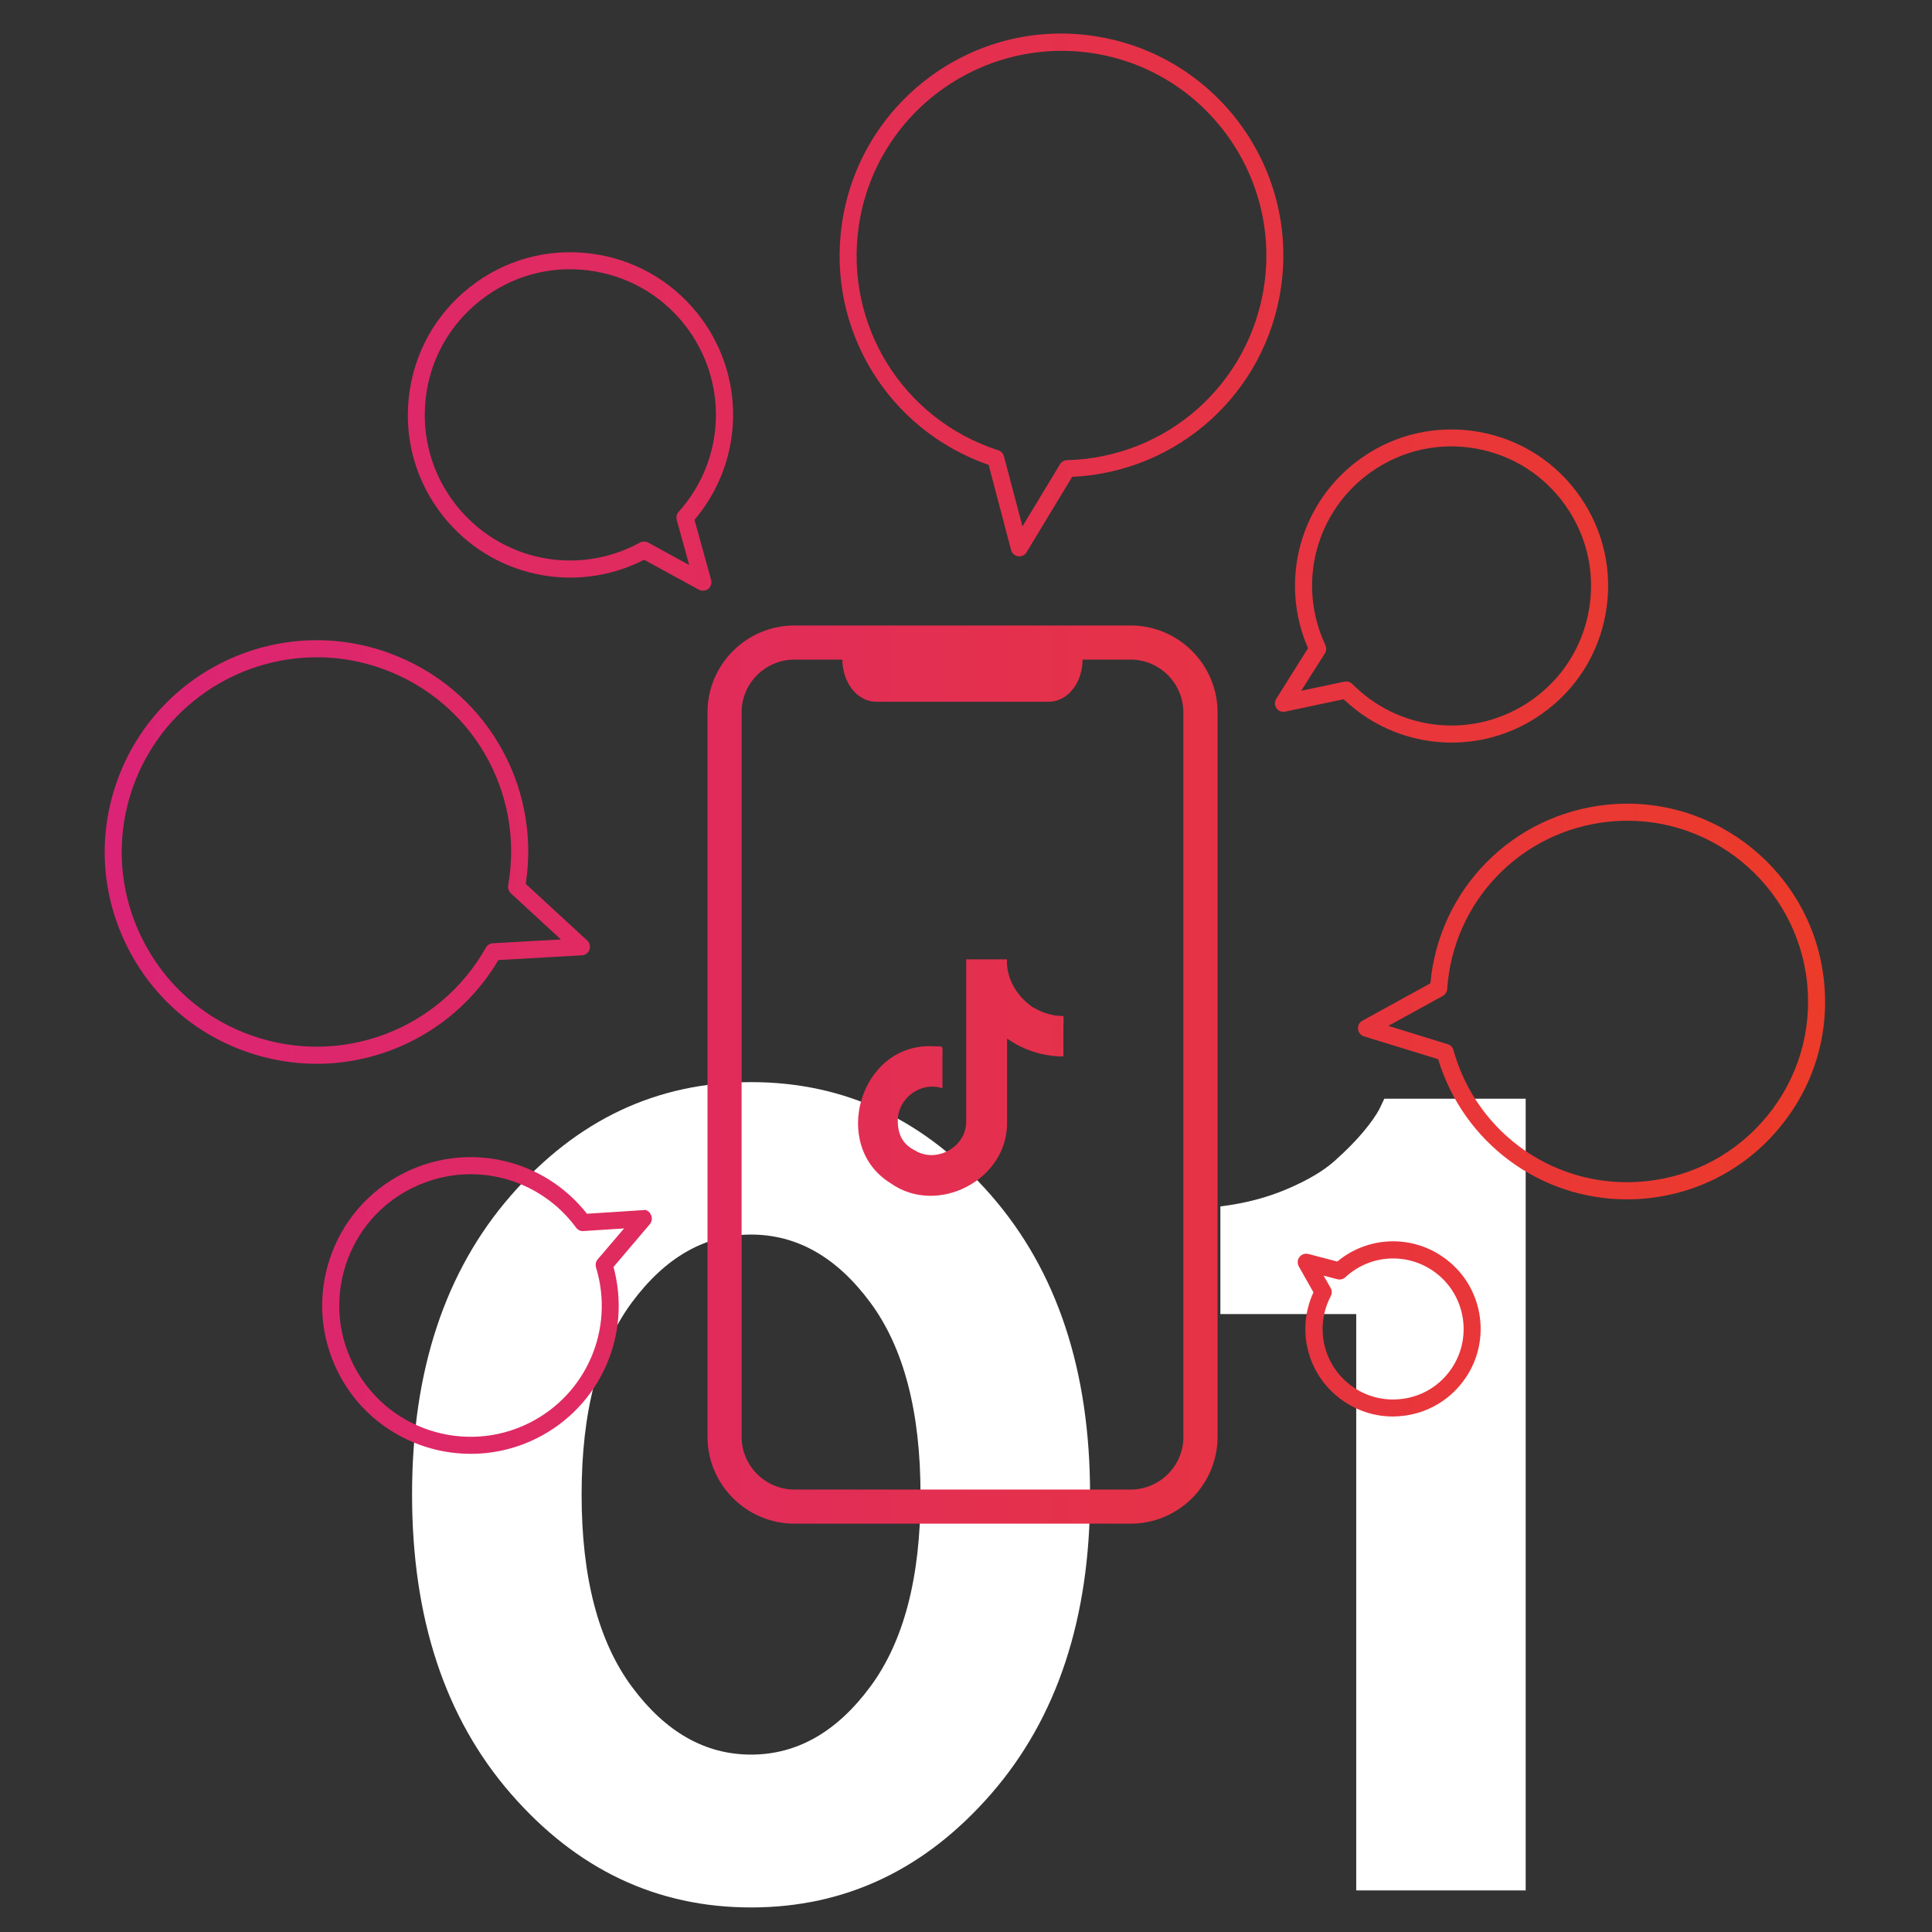
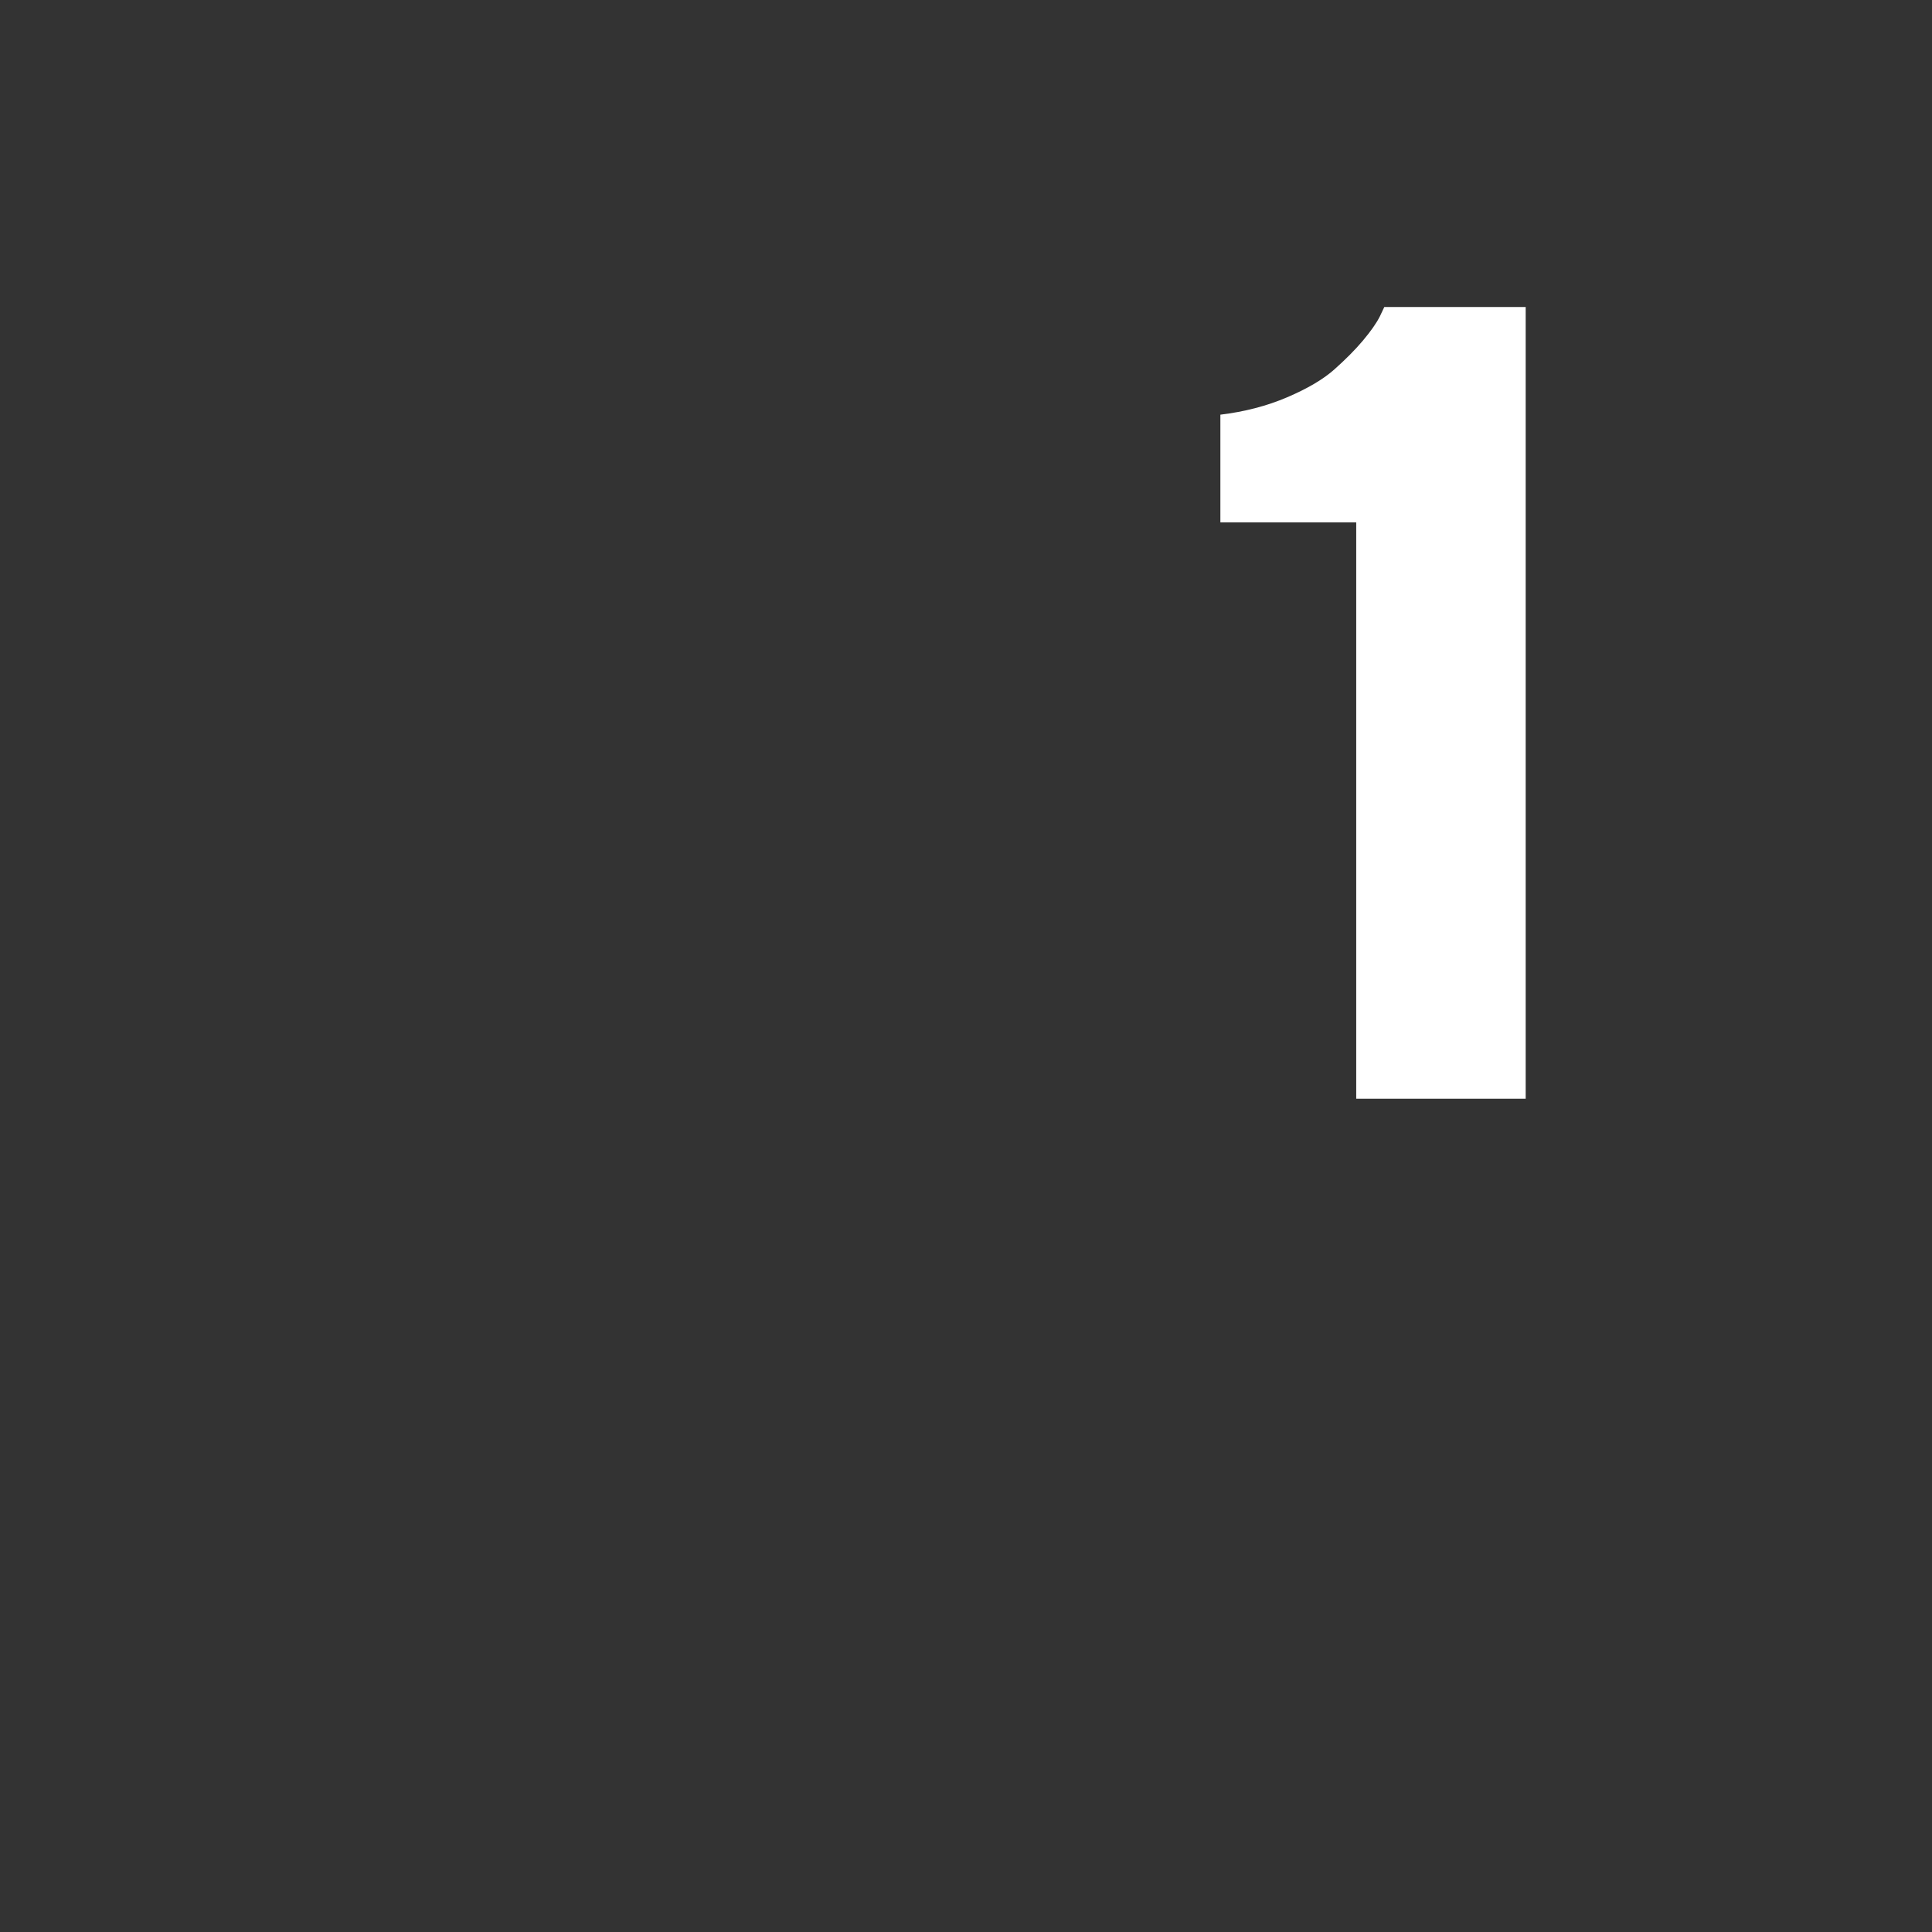
<svg xmlns="http://www.w3.org/2000/svg" version="1.1" id="レイヤー_1" x="0px" y="0px" viewBox="0 0 1920 1920" style="enable-background:new 0 0 1920 1920;" xml:space="preserve">
  <rect x="0" y="0" width="1920" height="1920" fill="#333333" stroke="none" />
  <style type="text/css">
	.st0{fill:#FFFFFF;}
	.st1{fill:url(#SVGID_1_);}
</style>
  <g>
-     <path class="st0" d="M985.1,1782.6c-65.5,75.3-145,113-238.7,113s-173.2-37.7-238.7-113c-65.5-75.3-98.2-174.5-98.2-297.4   c0-122.9,32.7-221.9,98.2-297.1c65.5-75.2,145-112.7,238.7-112.7s173.2,37.6,238.7,112.7c65.5,75.2,98.2,174.2,98.2,297.1   C1083.3,1608.2,1050.6,1707.3,985.1,1782.6z M627.9,1676.2c33.3,45,72.8,67.5,118.5,67.5c45.7,0,85.2-22.5,118.5-67.5   c33.3-45,49.9-108.6,49.9-190.9s-16.6-145.9-49.9-190.9s-72.8-67.5-118.5-67.5c-45.7,0-85.2,22.5-118.5,67.5   c-33.3,45-49.9,108.6-49.9,190.9S594.6,1631.2,627.9,1676.2z" />
-     <path class="st0" d="M1516.2,1091.9v786.8h-168.4v-572.8h-135v-107c24.1-2.9,46.3-8.7,66.4-17.3c20.1-8.6,35.8-17.8,46.9-27.7   s20.7-19.5,28.5-28.8s13.4-17.3,16.7-23.9l4.4-9.3H1516.2z" />
+     <path class="st0" d="M1516.2,1091.9h-168.4v-572.8h-135v-107c24.1-2.9,46.3-8.7,66.4-17.3c20.1-8.6,35.8-17.8,46.9-27.7   s20.7-19.5,28.5-28.8s13.4-17.3,16.7-23.9l4.4-9.3H1516.2z" />
  </g>
  <linearGradient id="SVGID_1_" gradientUnits="userSpaceOnUse" x1="104.039" y1="773.816" x2="1813.779" y2="773.816">
    <stop offset="7.489589e-08" style="stop-color:#DB2476" />
    <stop offset="1" style="stop-color:#EC3B29" />
  </linearGradient>
-   <path class="st1" d="M1437.5,1251.7c-32.4-25-77.4-23.9-108.5,2l-28.7-7.5c-3.4-0.8-6.8,0.3-8.9,3c-2.1,2.7-2.3,6.4-0.7,9.3  l14.6,25.8c-17,36.8-6.5,80.4,26,105.3c15.4,11.8,33.8,18.1,52.9,18.1c3.8,0,7.6-0.3,11.5-0.8c23-3,43.6-14.9,57.7-33.3  C1482.7,1335.7,1475.6,1280.9,1437.5,1251.7z M1440.1,1363.4c-11.4,14.9-27.9,24.4-46.5,26.8c-18.6,2.4-37-2.5-51.8-13.9  c-27.1-20.8-35.2-57.9-19.3-88.2c1.3-2.6,1.3-5.6-0.1-8.1l-7-12.3l13.7,3.6c2.8,0.7,5.8,0,7.9-2c25.1-23.3,63.1-24.9,90.2-4.1  C1457.8,1288.7,1463.6,1332.8,1440.1,1363.4z M1812.7,975.3c-11-107.8-107.9-186.6-215.6-175.6c-93.9,9.6-167.1,83.9-175.6,177.5  l-67.6,37.2c-3,1.6-4.7,4.9-4.3,8.3c0.3,3.4,2.7,6.2,5.9,7.2l73.7,22.7c25.3,83.4,101.7,139.3,187.5,139.3c6.7,0,13.5-0.3,20.3-1  c52.2-5.4,99.3-30.7,132.4-71.4C1802.8,1078.7,1818.1,1027.5,1812.7,975.3z M1756.5,1108.7c-30.3,37.2-73.3,60.4-121,65.2  c-87.3,9.1-167.6-45.9-191.1-130.4c-0.8-2.8-2.9-5-5.7-5.8l-59-18.2l54.1-29.7c2.5-1.4,4.2-4,4.4-6.8  c5.9-87.5,73.5-157.5,160.7-166.4c98.6-10.2,186.9,61.9,197,160.4C1800.8,1024.7,1786.8,1071.5,1756.5,1108.7z M495.3,954.1l83-4.7  c3.4-0.2,6.4-2.4,7.5-5.6c1.1-3.2,0.3-6.8-2.2-9.1l-61.1-56.3c15.3-99.6-41.6-195.7-136.9-229.8c-109.3-39.2-229.9,17.9-269.1,127.2  c-19,52.9-16.2,110,7.9,160.8c24,50.8,66.4,89.3,119.3,108.2c23.5,8.4,47.5,12.4,71.2,12.4C387.3,1057.1,456.6,1019.4,495.3,954.1z   M249.3,1028.8c-48.7-17.4-87.6-52.7-109.7-99.5c-22.1-46.7-24.6-99.2-7.2-147.9c28.3-78.9,102.9-128.2,182.4-128.2  c21.6,0,43.6,3.6,65,11.3C468.7,696.3,521.4,787,505,880c-0.5,2.8,0.5,5.7,2.6,7.7l49.8,45.9l-67.6,3.8c-2.9,0.2-5.5,1.8-6.9,4.3  C436.5,1024,338.2,1060.6,249.3,1028.8z M706.7,576.3l-16.5-59.7c49.7-58.7,51.4-143.9,3.4-204.6c-26.8-33.8-65.2-55.2-108-60.2  c-43-5.1-85.1,7-119,33.8c-33.8,26.8-55.2,65.2-60.2,108.1c-5,42.9,7,85.1,33.8,119c48,60.6,131.4,78.6,199.9,43.6l54.4,29.7  c1.3,0.7,2.7,1,4.1,1c1.9,0,3.7-0.6,5.3-1.8C706.4,583.1,707.6,579.6,706.7,576.3z M644.2,539.2c-1.3-0.7-2.7-1-4.1-1  s-2.8,0.3-4.1,1c-62,33.9-138.7,18.3-182.6-37.1c-24-30.3-34.7-68.1-30.3-106.5c4.4-38.4,23.6-72.7,53.9-96.7  c30.3-24,68.1-34.9,106.5-30.3c38.4,4.5,72.7,23.6,96.7,53.9c43.8,55.4,41.4,133.7-5.8,186.2c-1.9,2.2-2.6,5.1-1.9,7.9l12.4,44.9  L644.2,539.2z M639,1202.6l-55.7,3.6c-43.2-55-118.9-72.1-181.8-40.5c-35.2,17.7-61.4,48-73.8,85.4c-12.4,37.4-9.4,77.3,8.2,112.5  c25.8,51.4,77.9,81.2,131.9,81.2c22.2,0,44.8-5,65.9-15.6c62.9-31.6,94.3-102.6,76-170.1l36.1-42.5c2.2-2.6,2.6-6.3,1.1-9.3  C645.6,1204.2,642.5,1201.7,639,1202.6z M594,1251.5c-1.9,2.2-2.5,5.2-1.7,8c18.6,60.9-9.2,125.9-66.1,154.5  c-64.3,32.3-142.9,6.3-175.1-58c-15.7-31.1-18.2-66.5-7.3-99.6c11-33.1,34.1-59.9,65.3-75.5c18.8-9.4,38.8-14,58.6-14  c40.2,0,79.5,18.7,104.8,53.1c1.7,2.3,4.5,3.7,7.4,3.4l40.3-2.6L594,1251.5z M1442.6,738c30.9,0,62-9.2,89-28.1  c34.1-23.8,56.9-59.4,64.1-100.3c7.3-40.9-1.8-82.2-25.6-116.3c-23.8-34.1-59.4-56.8-100.3-64.1c-41-7.2-82.3,1.8-116.3,25.6  c-61,42.6-83.1,121.6-53.6,189.4l-31.6,50.3c-1.8,2.9-1.7,6.6,0.2,9.3c2,2.8,5.4,4.1,8.7,3.4l58.1-12.3  C1365.2,723.4,1403.7,738,1442.6,738z M1316.7,649.3c1.5-2.4,1.7-5.5,0.5-8.1c-28.8-61.2-9.5-133.8,46-172.6  c30.4-21.2,67.2-29.3,103.6-22.8c36.5,6.5,68.2,26.8,89.4,57.2c21.2,30.4,29.3,67.2,22.8,103.6c-6.5,36.5-26.8,68.2-57.2,89.4  c-55.5,38.7-130.3,31.9-177.9-16.3c-1.6-1.6-3.8-2.5-6-2.5c-0.6,0-1.2,0.1-1.8,0.2l-43,9.1L1316.7,649.3z M1086.4,35.7  c-120.3-17.8-232.4,66.4-249.7,186.7c-15.2,105,46,205,145.8,239.6l22.3,84.6c0.9,3.3,3.6,5.8,7,6.2c0.4,0.1,0.8,0.1,1.2,0.1  c2.9,0,5.7-1.5,7.2-4.1l45.3-74.9c105.5-4.9,192.5-83.5,207.6-188.5C1290.5,165.1,1206.8,53.1,1086.4,35.7z M1256.4,283.1  c-14.2,98.4-96.6,171.6-196,174.2c-2.9,0.1-5.5,1.6-7,4.1l-37.3,61.7l-18.4-69.7c-0.7-2.8-2.8-5-5.6-5.9  c-94.6-30.6-152.9-124.1-138.7-222.5c16-111.1,119.4-188.2,230.6-172.4C1195.1,68.5,1272.4,172,1256.4,283.1z M1123.6,621.6H789.5  c-47.7,0-86.4,38.8-86.4,86.4v719.8c0,47.6,38.8,86.4,86.4,86.4h334.1c47.7,0,86.4-38.8,86.4-86.4V708  C1210,660.4,1171.2,621.6,1123.6,621.6z M1176.1,1427.8c0,29-23.6,52.5-52.5,52.5H789.5c-29,0-52.5-23.6-52.5-52.5V708  c0-29,23.6-52.5,52.5-52.5h47.6c0.3,23.5,15.1,41.9,33.9,41.9H1042c18.9,0,33.6-18.4,33.9-41.9h47.6c29,0,52.5,23.6,52.5,52.5  V1427.8z M1056.8,1049.6c0,0.2-0.1,0.3-0.3,0.3c-20.6-0.1-39.7-6.6-55.3-17.6c-0.2-0.1-0.4,0-0.4,0.2c0,7.2,0,81.5,0,81.5  c1.8,58.1-69,95.1-115.8,61.8c0,0,0,0,0,0c-60.1-37-30.6-138.7,41.4-136.1c11.8,0.7,10.3-1.9,10.2,9.8h0v31.6c0,0.2-0.2,0.3-0.4,0.3  c-21.3-6.8-44,10-44,32.5c0,21,12.3,26.9,18.7,30.3l0.3,0.2c21.6,11.2,49.6-5.8,49-30.4V953.7c0-0.1,0.1-0.3,0.3-0.3h39.9  c0.2,0,0.3,0.1,0.3,0.3c-0.8,19.8,11.1,37.9,27,48.2c-0.2-0.2-0.4-0.5-0.6-0.7c8.9,5.5,19.1,8.5,29.5,8.5c0.2,0,0.3,0.1,0.3,0.3v8.3  c0,0,0,0-0.1,0C1056.9,1018.2,1056.7,1046.5,1056.8,1049.6z" />
</svg>